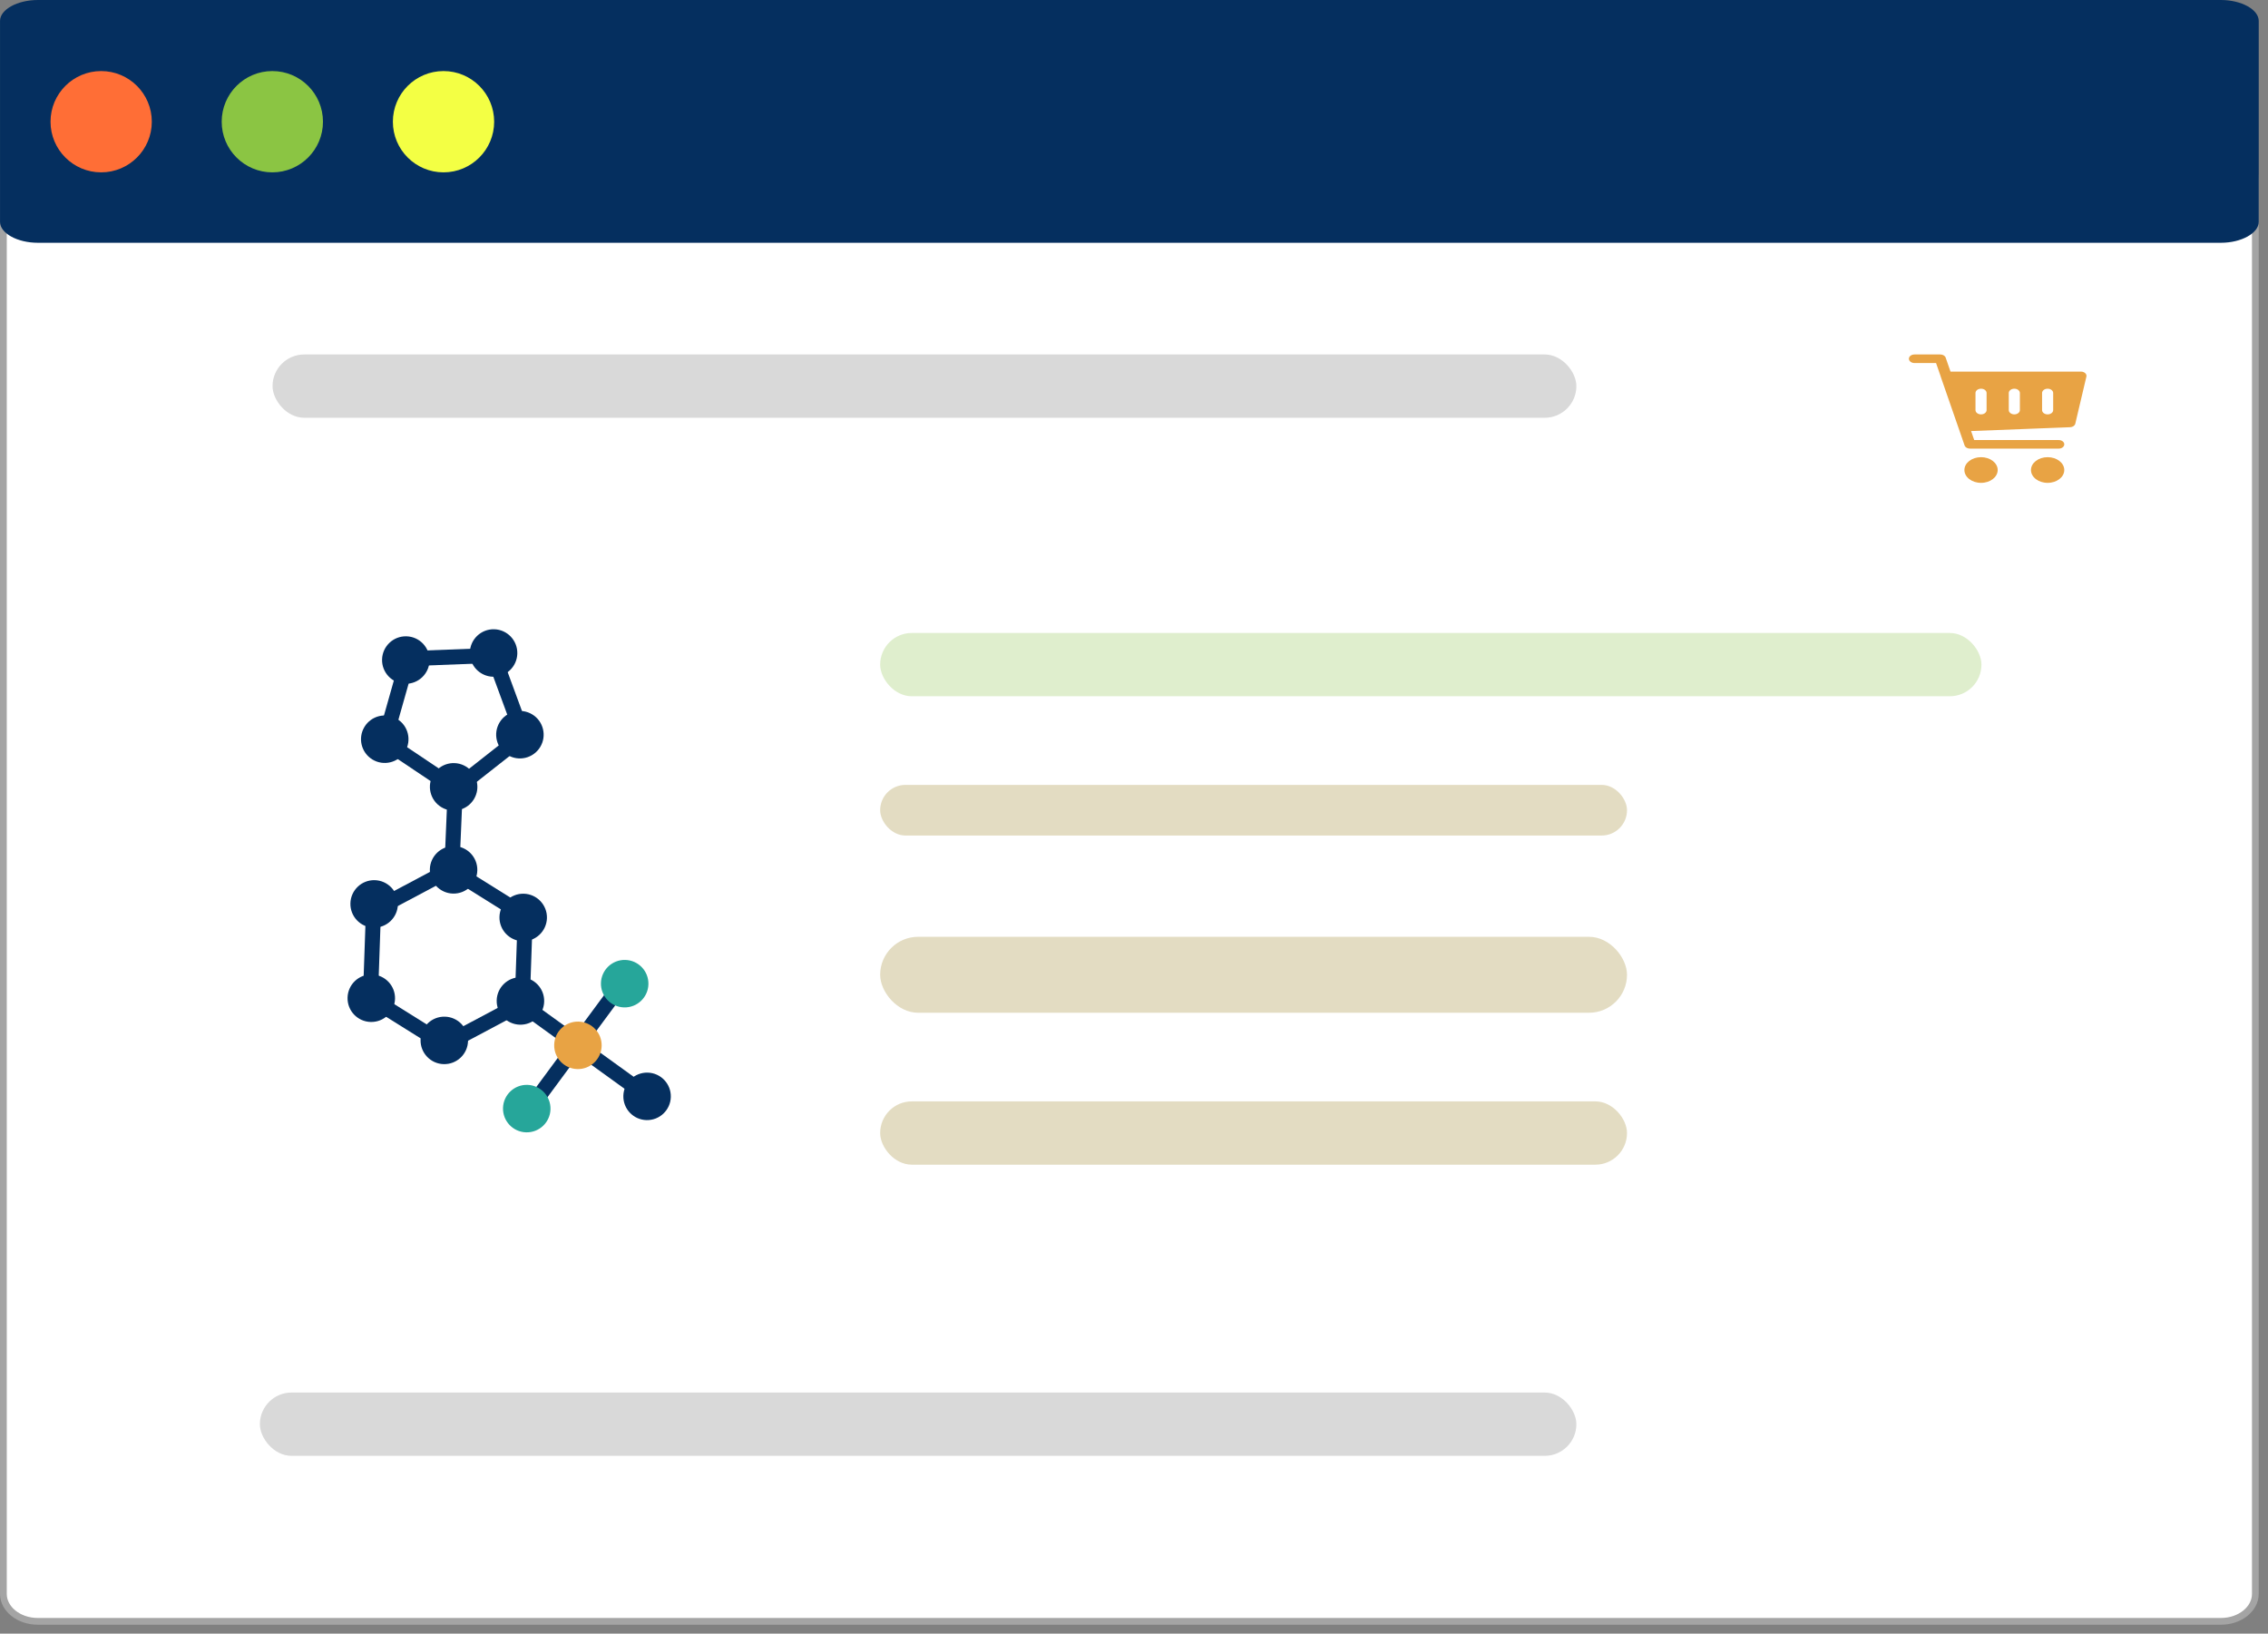
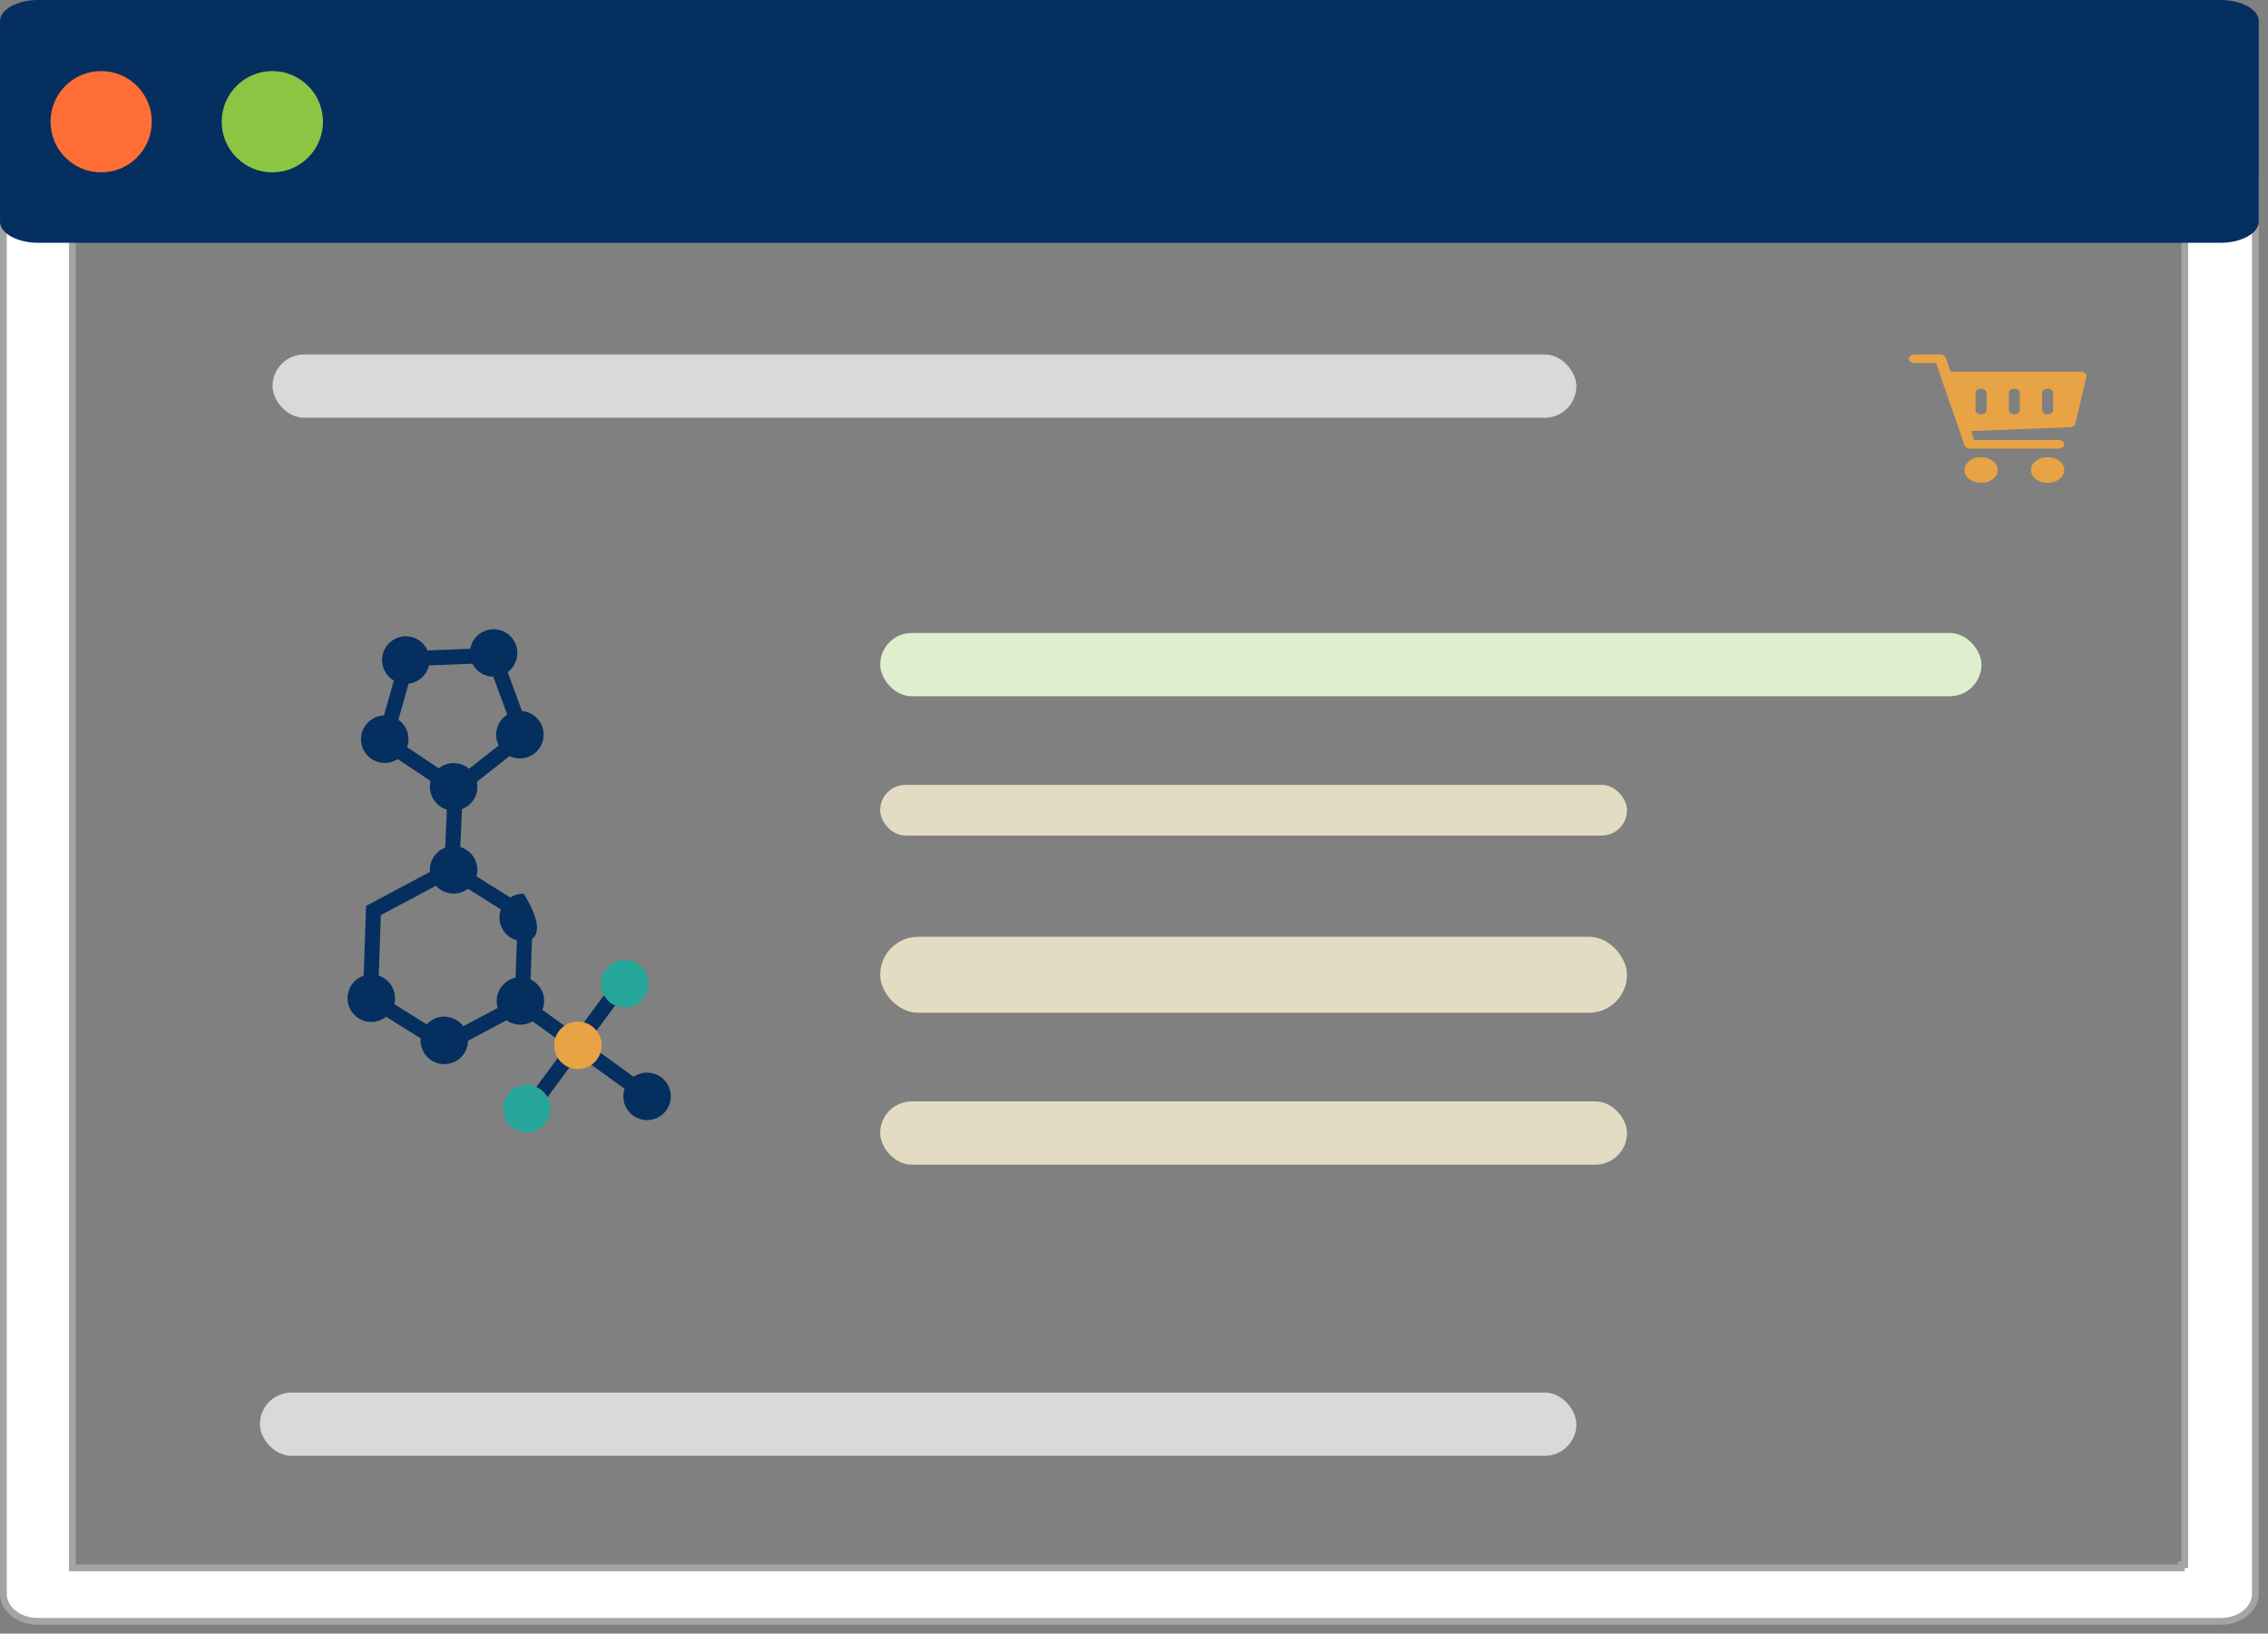
<svg xmlns="http://www.w3.org/2000/svg" width="168" height="121" viewBox="0 0 168 121" fill="none">
  <rect x="0" y="0" width="168" height="121" fill="#808080" stroke="none" />
  <g id="Group 33989">
    <g id="Group">
      <path id="Vector" d="M167.053 13.5H167.063V118.065C167.063 119.154 165.945 120.09 164.512 120.09H2.803C1.37 120.09 0.252 119.154 0.252 118.065V13.25C0.252 12.172 1.355 11.316 2.803 11.316H164.502C165.949 11.316 167.053 12.172 167.053 13.25V13.5ZM161.835 15.434V15.184H161.585H5.613H5.363V15.434V115.881V116.131H5.613H161.585V115.889H161.835V115.881V115.631V15.434Z" fill="white" stroke="#A4A4A4" stroke-width="0.5" />
-       <path id="Vector_2" d="M164.411 14.524H2.903V118.265H164.411V14.524Z" fill="white" />
      <path id="Vector_3" d="M164.411 2.075H2.903V15.907H164.411V2.075Z" fill="#052F5F" />
      <path id="Vector_4" d="M2.803 0H164.512C166.028 0 167.313 0.707 167.313 1.547V16.435C167.313 17.269 166.028 17.982 164.512 17.982H2.803C1.286 17.982 0.002 17.275 0.002 16.435V1.547C0.002 0.707 1.286 0 2.803 0ZM161.595 3.094H5.613V14.893H161.595V3.094Z" fill="#052F5F" />
    </g>
    <circle id="Ellipse 2021" cx="7.494" cy="9.015" r="3.751" fill="#FF6E36" />
    <circle id="Ellipse 2022" cx="20.173" cy="9.015" r="3.751" fill="#8BC543" />
-     <circle id="Ellipse 2023" cx="32.853" cy="9.015" r="3.751" fill="#F3FF44" />
    <g id="Group 4223">
      <path id="Vector 8 (Stroke)" fill-rule="evenodd" clip-rule="evenodd" d="M38.826 73.822L43.53 77.219L42.877 78.123L38.173 74.726L38.826 73.822Z" fill="#052F5F" />
      <path id="Vector 12 (Stroke)" fill-rule="evenodd" clip-rule="evenodd" d="M34.269 58.716L34.012 64.763L32.898 64.716L33.155 58.669L34.269 58.716Z" fill="#052F5F" />
      <path id="Vector 11 (Stroke)" fill-rule="evenodd" clip-rule="evenodd" d="M43.03 76.934L47.733 80.331L47.081 81.235L42.377 77.838L43.03 76.934Z" fill="#052F5F" />
      <path id="Vector 9 (Stroke)" fill-rule="evenodd" clip-rule="evenodd" d="M43.386 77.433L39.998 82.02L39.101 81.358L42.488 76.771L43.386 77.433Z" fill="#052F5F" />
      <path id="Vector 10 (Stroke)" fill-rule="evenodd" clip-rule="evenodd" d="M46.231 73.573L42.844 78.16L41.947 77.497L45.334 72.911L46.231 73.573Z" fill="#052F5F" />
      <g id="Group 24">
        <path id="Polygon 1 (Stroke)" fill-rule="evenodd" clip-rule="evenodd" d="M32.969 76.726L38.136 73.979L38.34 68.131L33.378 65.03L28.211 67.777L28.007 73.625L32.969 76.726ZM26.87 74.23L32.925 78.013L39.228 74.661L39.477 67.526L33.423 63.743L27.119 67.095L26.87 74.23Z" fill="#052F5F" />
        <g id="Group 14">
          <path id="Ellipse 19" d="M36.792 74.094C36.817 73.123 37.624 72.356 38.595 72.38C39.566 72.405 40.334 73.212 40.309 74.183C40.284 75.154 39.477 75.921 38.506 75.897C37.535 75.872 36.768 75.065 36.792 74.094Z" fill="#052F5F" />
        </g>
        <g id="Group 20">
          <path id="Ellipse 19_2" d="M41.051 77.382C41.075 76.41 41.883 75.643 42.854 75.668C43.825 75.693 44.592 76.5 44.567 77.471C44.543 78.442 43.735 79.209 42.764 79.184C41.793 79.16 41.026 78.353 41.051 77.382Z" fill="#E8A344" />
        </g>
        <g id="Group 21">
          <path id="Ellipse 19_3" d="M46.174 81.161C46.198 80.19 47.006 79.423 47.977 79.447C48.948 79.472 49.715 80.279 49.69 81.25C49.665 82.221 48.858 82.988 47.887 82.964C46.916 82.939 46.149 82.132 46.174 81.161Z" fill="#052F5F" />
        </g>
        <g id="Group 22">
          <path id="Ellipse 19_4" d="M37.26 82.067C37.285 81.096 38.092 80.329 39.063 80.354C40.034 80.379 40.801 81.186 40.777 82.157C40.752 83.128 39.945 83.895 38.974 83.87C38.003 83.846 37.236 83.038 37.26 82.067Z" fill="#26A69A" />
        </g>
        <g id="Group 23">
          <path id="Ellipse 19_5" d="M44.514 72.814C44.539 71.843 45.346 71.075 46.317 71.1C47.288 71.125 48.056 71.932 48.031 72.903C48.006 73.874 47.199 74.641 46.228 74.617C45.257 74.592 44.49 73.785 44.514 72.814Z" fill="#26A69A" />
        </g>
        <g id="Group 15">
-           <path id="Ellipse 19_6" d="M36.997 67.91C37.022 66.939 37.829 66.172 38.8 66.196C39.771 66.221 40.539 67.028 40.514 67.999C40.489 68.97 39.682 69.738 38.711 69.713C37.74 69.688 36.973 68.881 36.997 67.91Z" fill="#052F5F" />
+           <path id="Ellipse 19_6" d="M36.997 67.91C37.022 66.939 37.829 66.172 38.8 66.196C40.489 68.97 39.682 69.738 38.711 69.713C37.74 69.688 36.973 68.881 36.997 67.91Z" fill="#052F5F" />
        </g>
        <g id="Group 16">
          <path id="Ellipse 19_7" d="M31.153 77.015C31.177 76.044 31.985 75.277 32.956 75.302C33.927 75.327 34.694 76.134 34.669 77.105C34.645 78.076 33.837 78.843 32.866 78.818C31.895 78.794 31.128 77.986 31.153 77.015Z" fill="#052F5F" />
        </g>
        <g id="Group 17">
          <path id="Ellipse 19_8" d="M25.745 73.892C25.769 72.921 26.576 72.154 27.547 72.179C28.519 72.204 29.286 73.011 29.261 73.982C29.236 74.953 28.429 75.72 27.458 75.695C26.487 75.671 25.72 74.864 25.745 73.892Z" fill="#052F5F" />
        </g>
        <g id="Group 19">
-           <path id="Ellipse 19_9" d="M25.956 66.906C25.981 65.935 26.788 65.168 27.759 65.192C28.73 65.217 29.498 66.024 29.473 66.995C29.448 67.966 28.641 68.734 27.67 68.709C26.699 68.684 25.932 67.877 25.956 66.906Z" fill="#052F5F" />
-         </g>
+           </g>
        <g id="Group 18">
          <path id="Ellipse 19_10" d="M31.841 64.383C31.866 63.412 32.673 62.645 33.644 62.669C34.615 62.694 35.382 63.501 35.357 64.472C35.333 65.443 34.526 66.21 33.554 66.186C32.583 66.161 31.816 65.354 31.841 64.383Z" fill="#052F5F" />
        </g>
      </g>
      <path id="Polygon 2 (Stroke)" fill-rule="evenodd" clip-rule="evenodd" d="M30.638 49.329L29.13 54.657L33.731 57.738L38.083 54.314L36.171 49.117L30.638 49.329ZM36.938 47.971L29.785 48.246L27.836 55.133L33.784 59.116L39.41 54.689L36.938 47.971Z" fill="#052F5F" />
      <g id="Group 20_2">
        <path id="Ellipse 19_11" d="M29.418 53.252C30.247 53.758 30.507 54.841 30 55.67C29.494 56.498 28.411 56.759 27.582 56.252C26.754 55.745 26.493 54.663 27 53.834C27.507 53.005 28.589 52.745 29.418 53.252Z" fill="#052F5F" />
      </g>
      <g id="Group 28">
        <path id="Ellipse 19_12" d="M34.521 56.779C35.349 57.286 35.61 58.369 35.103 59.197C34.596 60.026 33.514 60.287 32.685 59.78C31.857 59.273 31.596 58.19 32.103 57.362C32.61 56.533 33.692 56.272 34.521 56.779Z" fill="#052F5F" />
      </g>
      <g id="Group 27">
        <path id="Ellipse 19_13" d="M39.43 52.917C40.258 53.424 40.519 54.507 40.012 55.335C39.505 56.164 38.423 56.425 37.594 55.918C36.766 55.411 36.505 54.328 37.012 53.499C37.519 52.671 38.601 52.41 39.43 52.917Z" fill="#052F5F" />
      </g>
      <g id="Group 24_2">
        <path id="Ellipse 19_14" d="M34.803 48.322C34.828 47.351 35.635 46.584 36.606 46.608C37.577 46.633 38.344 47.44 38.32 48.411C38.295 49.382 37.488 50.15 36.517 50.125C35.546 50.1 34.779 49.293 34.803 48.322Z" fill="#052F5F" />
      </g>
      <g id="Group 29">
        <path id="Ellipse 19_15" d="M28.301 48.843C28.326 47.872 29.133 47.105 30.104 47.13C31.075 47.154 31.843 47.961 31.818 48.932C31.793 49.904 30.986 50.671 30.015 50.646C29.044 50.621 28.277 49.814 28.301 48.843Z" fill="#052F5F" />
      </g>
    </g>
    <rect id="Rectangle 2079" x="20.189" y="26.255" width="96.579" height="4.688" rx="2.344" fill="#D9D9D9" />
    <rect id="Rectangle 2080" x="65.197" y="46.883" width="81.577" height="4.688" rx="2.344" fill="#DFEECD" />
    <rect id="Rectangle 2081" x="65.197" y="58.135" width="55.322" height="3.751" rx="1.875" fill="#E3DCC2" />
    <rect id="Rectangle 2082" x="65.197" y="69.387" width="55.322" height="5.626" rx="2.813" fill="#E3DCC2" />
    <rect id="Rectangle 2083" x="65.197" y="81.577" width="55.322" height="4.688" rx="2.344" fill="#E3DCC2" />
    <rect id="Rectangle 2084" x="19.251" y="103.143" width="97.517" height="4.688" rx="2.344" fill="#D9D9D9" />
    <path id="Vector_5" d="M141.811 26.255C141.585 26.255 141.4 26.397 141.4 26.572C141.4 26.747 141.585 26.889 141.811 26.889H143.411L143.756 27.884C143.758 27.896 143.761 27.909 143.765 27.921L145.081 31.712C145.082 31.716 145.083 31.719 145.085 31.722L145.525 32.993C145.573 33.132 145.735 33.228 145.922 33.228H152.499C152.726 33.228 152.91 33.086 152.91 32.911C152.91 32.736 152.726 32.594 152.499 32.594H146.238L146.007 31.927L153.341 31.643C153.531 31.635 153.691 31.528 153.725 31.384L154.547 27.897C154.57 27.803 154.537 27.708 154.459 27.637C154.38 27.564 154.265 27.523 154.143 27.523H144.482L144.124 26.49C144.076 26.351 143.914 26.255 143.727 26.255H141.811ZM146.744 28.791C146.971 28.791 147.155 28.933 147.155 29.108V30.375C147.155 30.55 146.971 30.692 146.744 30.692C146.517 30.692 146.333 30.55 146.333 30.375V29.108C146.333 28.933 146.517 28.791 146.744 28.791ZM149.21 28.791C149.437 28.791 149.621 28.933 149.621 29.108V30.375C149.621 30.55 149.437 30.692 149.21 30.692C148.983 30.692 148.799 30.55 148.799 30.375V29.108C148.799 28.933 148.983 28.791 149.21 28.791ZM151.676 28.791C151.903 28.791 152.087 28.933 152.087 29.108V30.375C152.087 30.55 151.903 30.692 151.676 30.692C151.449 30.692 151.265 30.55 151.265 30.375V29.108C151.265 28.933 151.449 28.791 151.676 28.791ZM146.744 33.862C146.063 33.862 145.511 34.288 145.511 34.813C145.511 35.339 146.063 35.764 146.744 35.764C147.425 35.764 147.977 35.339 147.977 34.813C147.977 34.288 147.425 33.862 146.744 33.862ZM151.676 33.862C150.995 33.862 150.443 34.288 150.443 34.813C150.443 35.339 150.995 35.764 151.676 35.764C152.357 35.764 152.909 35.339 152.909 34.813C152.909 34.288 152.357 33.862 151.676 33.862Z" fill="#E8A344" />
  </g>
</svg>